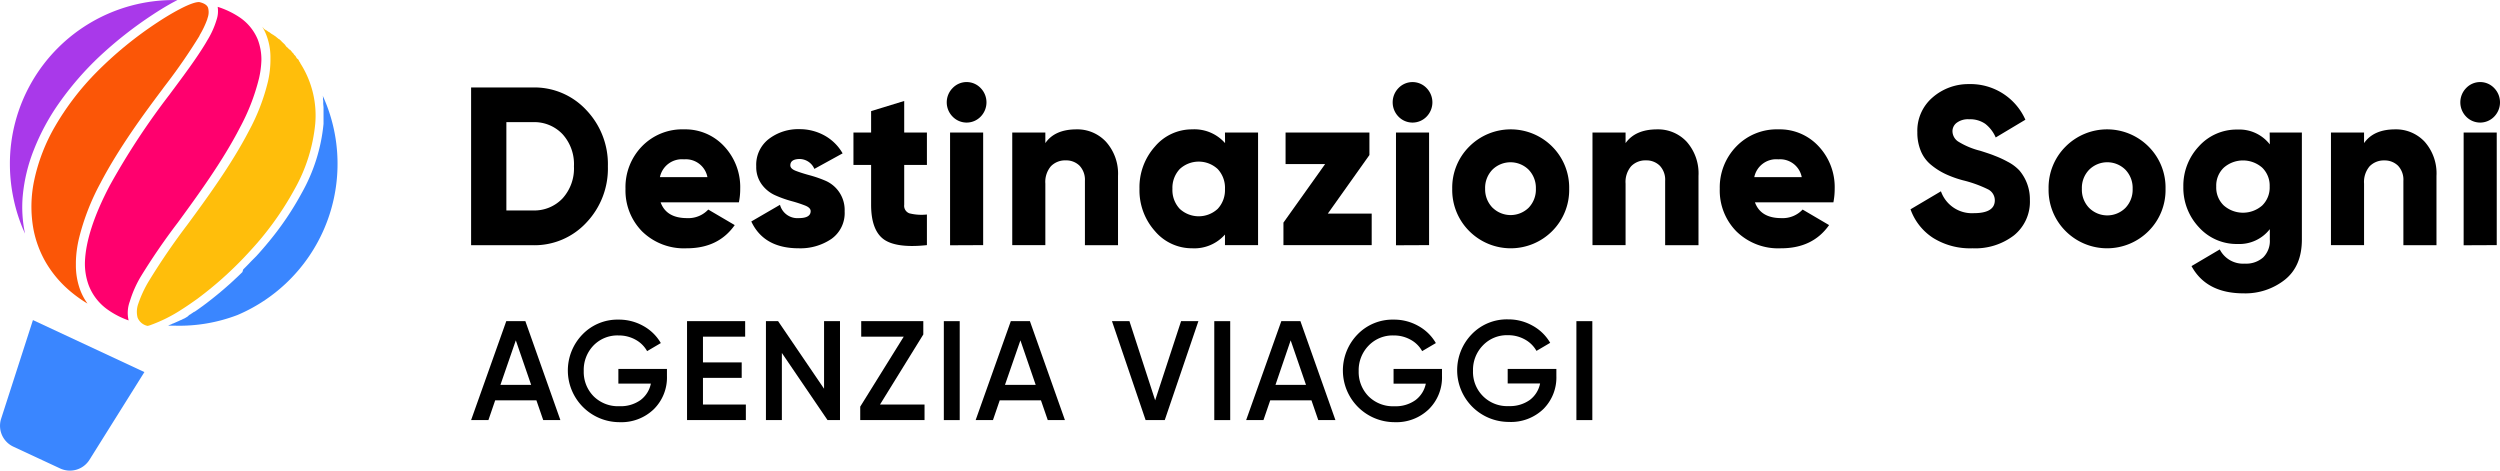
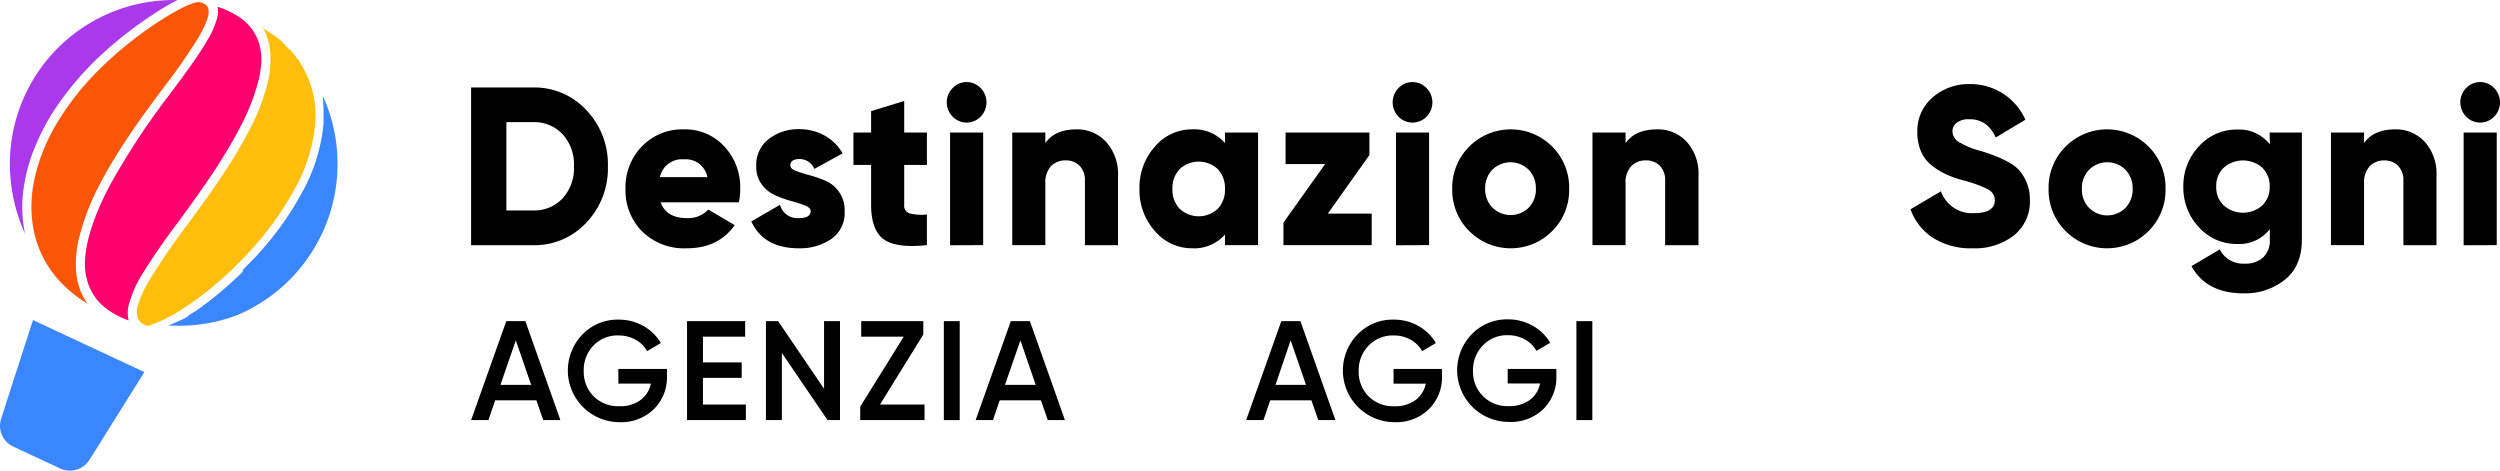
<svg xmlns="http://www.w3.org/2000/svg" viewBox="0 0 505.36 95.13">
  <defs>
    <style>.cls-1{fill:#3a86ff;}.cls-2{fill:#a939ea;}.cls-3{fill:#ff006e;}.cls-4{fill:#fb5607;}.cls-5{fill:#ffbe0b;}</style>
  </defs>
  <g id="Livello_2" data-name="Livello 2">
    <g id="Livello_1-2" data-name="Livello 1">
      <path d="M107.72,17.68a14.31,14.31,0,0,1,10.81,4.58,15.84,15.84,0,0,1,4.35,11.36A15.85,15.85,0,0,1,118.53,45a14.3,14.3,0,0,1-10.81,4.57H95.23V17.68Zm0,24.86a7.84,7.84,0,0,0,6-2.44,9,9,0,0,0,2.3-6.48,9,9,0,0,0-2.3-6.49,7.87,7.87,0,0,0-6-2.44h-5.36V42.54Z" />
      <path d="M133.54,40.9c.77,2.13,2.56,3.19,5.35,3.19a5.49,5.49,0,0,0,4.28-1.73l5.35,3.14q-3.3,4.7-9.72,4.69a12.08,12.08,0,0,1-9-3.41,11.78,11.78,0,0,1-3.36-8.61,11.83,11.83,0,0,1,3.32-8.58,11.35,11.35,0,0,1,8.54-3.44,10.68,10.68,0,0,1,8.1,3.44,12.05,12.05,0,0,1,3.23,8.58,13.16,13.16,0,0,1-.27,2.73Zm-.14-5.1H143a4.44,4.44,0,0,0-4.72-3.59A4.54,4.54,0,0,0,133.4,35.8Z" />
      <path d="M159.76,33.43c0,.46.38.83,1.14,1.12s1.67.58,2.74.87a24,24,0,0,1,3.21,1.11,6.44,6.44,0,0,1,3.89,6.19,6.4,6.4,0,0,1-2.68,5.58,11.16,11.16,0,0,1-6.6,1.89q-7.05,0-9.59-5.42l5.8-3.37a3.64,3.64,0,0,0,3.79,2.69c1.6,0,2.41-.47,2.41-1.41q0-.69-1.14-1.14a26.15,26.15,0,0,0-2.74-.89,22.83,22.83,0,0,1-3.21-1.14A6.79,6.79,0,0,1,154,37.3a5.91,5.91,0,0,1-1.13-3.68,6.57,6.57,0,0,1,2.52-5.51,9.78,9.78,0,0,1,6.22-2,10.35,10.35,0,0,1,5,1.25A9.54,9.54,0,0,1,170.33,31l-5.71,3.14a3.29,3.29,0,0,0-3-2C160.39,32.16,159.76,32.59,159.76,33.43Z" />
      <path d="M187.37,33.34h-4.59V41.4a1.61,1.61,0,0,0,1.07,1.73,10.09,10.09,0,0,0,3.52.23v6.19c-4.25.46-7.2,0-8.83-1.25s-2.45-3.59-2.45-6.9V33.34h-3.57V26.79h3.57V22.46l6.69-2.05v6.38h4.59Z" />
      <path d="M198.23,23.58a3.94,3.94,0,0,1-5.66,0,4.1,4.1,0,0,1,0-5.78,3.91,3.91,0,0,1,5.66,0,4.13,4.13,0,0,1,0,5.78Zm-6.18,26V26.79h6.69V49.55Z" />
      <path d="M217.61,26.15a7.9,7.9,0,0,1,5.95,2.5A9.64,9.64,0,0,1,226,35.57v14h-6.69v-13a4.16,4.16,0,0,0-1.09-3.08,3.84,3.84,0,0,0-2.79-1.07,4,4,0,0,0-3,1.19,4.89,4.89,0,0,0-1.12,3.5V49.55h-6.69V26.79h6.69v2.14C212.57,27.08,214.69,26.15,217.61,26.15Z" />
      <path d="M247.62,26.79h6.69V49.55h-6.69V47.41A8.24,8.24,0,0,1,241,50.19a9.78,9.78,0,0,1-7.54-3.48,12.35,12.35,0,0,1-3.12-8.54,12.34,12.34,0,0,1,3.12-8.54A9.78,9.78,0,0,1,241,26.15a8.24,8.24,0,0,1,6.64,2.78Zm-9.14,15.43a5.65,5.65,0,0,0,7.67,0,5.54,5.54,0,0,0,1.47-4,5.54,5.54,0,0,0-1.47-4.05,5.65,5.65,0,0,0-7.67,0A5.54,5.54,0,0,0,237,38.17,5.54,5.54,0,0,0,238.48,42.22Z" />
      <path d="M268.41,43.18h8.87v6.37H259.44V45l8.43-11.84h-8V26.79h16.95v4.55Z" />
      <path d="M288.37,23.58a3.95,3.95,0,0,1-5.67,0,4.13,4.13,0,0,1,0-5.78,3.93,3.93,0,0,1,5.67,0,4.13,4.13,0,0,1,0,5.78Zm-6.18,26V26.79h6.69V49.55Z" />
      <path d="M313.77,46.71a11.84,11.84,0,0,1-16.77,0,11.72,11.72,0,0,1-3.44-8.54A11.7,11.7,0,0,1,297,29.63a11.84,11.84,0,0,1,16.77,0,11.73,11.73,0,0,1,3.43,8.54A11.75,11.75,0,0,1,313.77,46.71Zm-12-4.67A5.22,5.22,0,0,0,309,42a5.3,5.3,0,0,0,1.47-3.87A5.3,5.3,0,0,0,309,34.3a5.22,5.22,0,0,0-7.32,0,5.3,5.3,0,0,0-1.47,3.87A5.3,5.3,0,0,0,301.72,42Z" />
      <path d="M335,26.15a7.9,7.9,0,0,1,5.95,2.5,9.64,9.64,0,0,1,2.39,6.92v14H336.6v-13a4.12,4.12,0,0,0-1.09-3.08,3.84,3.84,0,0,0-2.79-1.07,4,4,0,0,0-3,1.19,4.89,4.89,0,0,0-1.12,3.5V49.55h-6.69V26.79h6.69v2.14Q330.58,26.15,335,26.15Z" />
-       <path d="M354.75,40.9q1.17,3.2,5.35,3.19a5.51,5.51,0,0,0,4.29-1.73l5.35,3.14q-3.3,4.7-9.73,4.69a12.06,12.06,0,0,1-9-3.41,11.75,11.75,0,0,1-3.37-8.61A11.87,11.87,0,0,1,351,29.59a11.38,11.38,0,0,1,8.54-3.44,10.68,10.68,0,0,1,8.1,3.44,12.05,12.05,0,0,1,3.23,8.58,13.9,13.9,0,0,1-.26,2.73Zm-.13-5.1h9.59a4.45,4.45,0,0,0-4.73-3.59A4.52,4.52,0,0,0,354.62,35.8Z" />
      <path d="M398.73,50.19a14.09,14.09,0,0,1-8-2.12,11.45,11.45,0,0,1-4.53-5.76l6.15-3.64A6.63,6.63,0,0,0,399,43.09c2.82,0,4.24-.87,4.24-2.6a2.48,2.48,0,0,0-1.36-2.21,24.85,24.85,0,0,0-5.11-1.84,21.5,21.5,0,0,1-3.43-1.23,13.73,13.73,0,0,1-2.88-1.8,7.08,7.08,0,0,1-2.14-2.8,9.58,9.58,0,0,1-.74-3.87,8.85,8.85,0,0,1,3.1-7.06A11,11,0,0,1,398,17a12.13,12.13,0,0,1,11.42,7.2l-6,3.59a7,7,0,0,0-2.1-2.75,5.38,5.38,0,0,0-3.3-.93,3.82,3.82,0,0,0-2.47.7,2.13,2.13,0,0,0-.87,1.71,2.55,2.55,0,0,0,1.09,2.05,15.53,15.53,0,0,0,4.53,1.91c1.25.4,2.21.71,2.9,1a20.54,20.54,0,0,1,2.61,1.2,8.79,8.79,0,0,1,2.4,1.78,9,9,0,0,1,2.12,5.94,8.74,8.74,0,0,1-3.21,7.17A12.81,12.81,0,0,1,398.73,50.19Z" />
      <path d="M434.32,46.71a11.84,11.84,0,0,1-16.77,0,11.72,11.72,0,0,1-3.44-8.54,11.7,11.7,0,0,1,3.44-8.54,11.84,11.84,0,0,1,16.77,0,11.69,11.69,0,0,1,3.43,8.54A11.71,11.71,0,0,1,434.32,46.71Zm-12-4.67a5.2,5.2,0,0,0,7.31,0,5.3,5.3,0,0,0,1.47-3.87,5.3,5.3,0,0,0-1.47-3.87,5.2,5.2,0,0,0-7.31,0,5.26,5.26,0,0,0-1.48,3.87A5.26,5.26,0,0,0,422.28,42Z" />
      <path d="M458.8,26.79h6.51V48.41c0,3.59-1.14,6.29-3.43,8.13a12.89,12.89,0,0,1-8.34,2.76Q446,59.3,443,53.79l5.71-3.37a5.29,5.29,0,0,0,5.08,2.87,5.17,5.17,0,0,0,3.7-1.26,4.68,4.68,0,0,0,1.34-3.62V46.32a7.79,7.79,0,0,1-6.51,3,10.25,10.25,0,0,1-7.83-3.39,11.63,11.63,0,0,1-3.14-8.18,11.62,11.62,0,0,1,3.14-8.17,10.25,10.25,0,0,1,7.83-3.39,7.79,7.79,0,0,1,6.51,3Zm-9.27,14.75a5.89,5.89,0,0,0,7.76,0,5.07,5.07,0,0,0,1.51-3.83,5.06,5.06,0,0,0-1.51-3.82,5.89,5.89,0,0,0-7.76,0A5,5,0,0,0,448,37.71,5,5,0,0,0,449.53,41.54Z" />
      <path d="M484.18,26.15a7.9,7.9,0,0,1,5.95,2.5,9.64,9.64,0,0,1,2.39,6.92v14h-6.69v-13a4.12,4.12,0,0,0-1.09-3.08A3.84,3.84,0,0,0,482,32.43a4,4,0,0,0-3,1.19,4.89,4.89,0,0,0-1.12,3.5V49.55h-6.69V26.79h6.69v2.14Q479.81,26.15,484.18,26.15Z" />
      <path d="M504.18,23.58a3.94,3.94,0,0,1-5.66,0,4.13,4.13,0,0,1,0-5.78,3.91,3.91,0,0,1,5.66,0,4.13,4.13,0,0,1,0,5.78Zm-6.17,26V26.79h6.69V49.55Z" />
      <path d="M109.81,84.92l-1.38-4H100.1l-1.37,4h-3.5l7.11-20h3.86l7.08,20Zm-8.65-7.12h6.21l-3.1-9Z" />
      <path d="M134.82,74.58V76a9,9,0,0,1-2.66,6.72,9.44,9.44,0,0,1-6.94,2.62,10.45,10.45,0,0,1-7.48-17.73,9.84,9.84,0,0,1,7.32-3,10,10,0,0,1,5,1.29,9.19,9.19,0,0,1,3.52,3.45l-2.77,1.63a5.9,5.9,0,0,0-2.32-2.3,6.87,6.87,0,0,0-3.44-.87A6.72,6.72,0,0,0,120,69.81,7.11,7.11,0,0,0,118,75a7,7,0,0,0,2,5.11,7,7,0,0,0,5.24,2,6.86,6.86,0,0,0,4.24-1.24,5.51,5.51,0,0,0,2.09-3.33H125V74.58Z" />
      <path d="M142.1,81.77h8.67v3.15H138.88v-20h11.75v3.14H142.1v5.2h7.83v3.12H142.1Z" />
      <path d="M166.58,64.92h3.22v20h-2.52l-9.23-13.57V84.92h-3.22v-20h2.46l9.29,13.66Z" />
      <path d="M177.89,81.77h9v3.15h-13V82.2l8.79-14.14h-8.59V64.92h12.55v2.69Z" />
      <path d="M190.79,64.92H194v20h-3.21Z" />
      <path d="M211.8,84.92l-1.38-4h-8.33l-1.37,4h-3.5l7.11-20h3.86l7.08,20Zm-8.65-7.12h6.21l-3.09-9Z" />
-       <path d="M231.58,84.92l-6.8-20h3.53l5.2,16,5.24-16h3.5l-6.8,20Z" />
-       <path d="M245.46,64.92h3.22v20h-3.22Z" />
      <path d="M266.48,84.92l-1.38-4h-8.33l-1.37,4h-3.5l7.11-20h3.86l7.08,20Zm-8.65-7.12H264l-3.1-9Z" />
      <path d="M291.49,74.58V76a9,9,0,0,1-2.66,6.72,9.43,9.43,0,0,1-6.93,2.62,10.45,10.45,0,0,1-7.49-17.73,9.84,9.84,0,0,1,7.32-3,9.94,9.94,0,0,1,5,1.29,9.19,9.19,0,0,1,3.52,3.45l-2.77,1.63a5.83,5.83,0,0,0-2.32-2.3,6.87,6.87,0,0,0-3.44-.87,6.73,6.73,0,0,0-5.07,2.06,7.11,7.11,0,0,0-2,5.14,7,7,0,0,0,2,5.11,7,7,0,0,0,5.24,2,6.86,6.86,0,0,0,4.24-1.24,5.51,5.51,0,0,0,2.09-3.33H281.7V74.58Z" />
      <path d="M314.61,74.58V76A9,9,0,0,1,312,82.67,9.45,9.45,0,0,1,305,85.29a10.45,10.45,0,0,1-7.49-17.73,9.84,9.84,0,0,1,7.32-3,9.94,9.94,0,0,1,5,1.29,9.22,9.22,0,0,1,3.53,3.45l-2.77,1.63a5.93,5.93,0,0,0-2.33-2.3,6.84,6.84,0,0,0-3.44-.87,6.69,6.69,0,0,0-5.06,2.06,7.08,7.08,0,0,0-2,5.14A6.9,6.9,0,0,0,305,82.09a6.9,6.9,0,0,0,4.24-1.24,5.5,5.5,0,0,0,2.08-3.33h-6.55V74.58Z" />
      <path d="M318.66,64.92h3.22v20h-3.22Z" />
      <path class="cls-1" d="M12.15,94.69,2.68,90.28A4.65,4.65,0,0,1,.23,84.64L6.66,64.7,29.19,75.21,18.05,93A4.66,4.66,0,0,1,12.15,94.69Z" />
      <path class="cls-2" d="M6.86,30.24A45.09,45.09,0,0,1,12,20.75a61.91,61.91,0,0,1,8-9.23A80,80,0,0,1,30.91,2.94c.89-.59,2.66-1.72,4.46-2.67l.5-.26h-.78A33.1,33.1,0,0,0,2,33.14a33.92,33.92,0,0,0,.79,7.26A33.3,33.3,0,0,0,5,47.1l.06.12a25.77,25.77,0,0,1-.46-7.64A33.58,33.58,0,0,1,6.86,30.24Z" />
      <path class="cls-3" d="M28.4,56A130,130,0,0,1,35.94,45c3.78-5.18,9-12.28,12.54-19.17a42.13,42.13,0,0,0,3.88-10,19,19,0,0,0,.48-3.65,11.36,11.36,0,0,0-.72-4.15,10,10,0,0,0-3.78-4.59A17.49,17.49,0,0,0,44,1.38,5.46,5.46,0,0,1,43.78,4,17.38,17.38,0,0,1,42,8c-.13.21-.25.43-.38.65-1.83,3.06-4.44,6.56-7.2,10.26l-.06.09A147,147,0,0,0,22.17,37.54q-4.77,9.1-5,15.39a12.67,12.67,0,0,0,.76,4.73,10.71,10.71,0,0,0,3.85,4.94A17.12,17.12,0,0,0,26,64.77a6.67,6.67,0,0,1,.24-3.84A22.65,22.65,0,0,1,28.4,56Z" />
      <path class="cls-4" d="M9.24,53a22.51,22.51,0,0,0,4.63,5.59,26.74,26.74,0,0,0,3.82,2.78,12,12,0,0,1-1.41-2.58,14.33,14.33,0,0,1-.94-5.06c0-.26,0-.53,0-.79A22.85,22.85,0,0,1,16,48.05,47.36,47.36,0,0,1,20.31,37c3.82-7.3,9.05-14.34,12.55-19,.16-.23.32-.44.48-.65a115.85,115.85,0,0,0,7-10.13l0-.07A18.65,18.65,0,0,0,41.93,3.8s0-.06,0-.08a3.38,3.38,0,0,0,.14-2.11C42,1.4,41.78.76,40.29.42h-.13c-.4,0-1.47.18-3.93,1.48-1.75.92-3.45,2-4.31,2.57A76.33,76.33,0,0,0,19.47,14.64a54.56,54.56,0,0,0-8.33,10.88A37,37,0,0,0,6.93,36.38a25.52,25.52,0,0,0-.14,10.1A21.53,21.53,0,0,0,9.24,53Z" />
      <path class="cls-1" d="M48,63.68A33.2,33.2,0,0,0,66.1,21.41c-.27-.7-.56-1.4-.87-2.08h0l.06.31v.06c0,.11,0,.21,0,.32v0c0,.1,0,.21.05.31v0a3.11,3.11,0,0,1,0,.32v.05l0,.32v0l.06.67v.05c0,.11,0,.22,0,.33v.05c0,.11,0,.22,0,.33v0c0,.1,0,.21,0,.32v.81c0,.11,0,.22,0,.32v0c0,.12,0,.23,0,.34v.06c0,.11,0,.22,0,.33v.06c0,.12,0,.23,0,.35a35.32,35.32,0,0,1-4.42,14,60.74,60.74,0,0,1-6.46,9.6c-.86,1.05-1.76,2.1-2.71,3.14l-1,1-.66.69-.49.5-.5.5L49,55l-.61.59-.47.45-.49.45a3.07,3.07,0,0,1-.26.25l-.36.33-.42.38-.15.13c-1.47,1.32-3,2.56-4.49,3.7l-.79.59-.31.22-.08.06-.29.21h0l-.3.21-.08.06-.28.19,0,0-.3.21-.08,0-.26.18,0,0-.29.19-.08.06-.25.16-.05,0L37.9,64l-.08.05-.25.15,0,0-.29.18-.08,0-.23.15-.07,0-.28.16-.07,0-.23.13-.07,0-.28.16-.06,0a1.71,1.71,0,0,0-.23.13l-.07,0-.28.15-.06,0-.23.12-.07,0-.27.14,0,0-.23.11-.07,0-.27.13,0,0-.14.07c.41,0,.83,0,1.24,0A32.86,32.86,0,0,0,48,63.68Z" />
      <path class="cls-5" d="M29.84,65.88a4.26,4.26,0,0,0,.42-.11h0a30.34,30.34,0,0,0,6.51-3.24c1-.63,2-1.33,3.07-2.09A73.75,73.75,0,0,0,47.4,54q1.65-1.61,3.2-3.32a62,62,0,0,0,8.91-12.37,33.52,33.52,0,0,0,4.21-13.25,19.57,19.57,0,0,0-2.84-12c-.05-.08-.1-.16-.16-.24l0-.06-.13-.21,0,0c-.06-.08-.11-.16-.16-.24l0-.06-.13-.19,0-.05L60,11.8l0-.05-.15-.19,0-.06c-.06-.07-.11-.15-.17-.23l0,0L59.4,11l0-.06-.18-.23h0L59,10.53l0-.06-.18-.21,0,0-.2-.22L58.47,10l-.17-.19,0,0a2.09,2.09,0,0,0-.2-.22l-.05,0-.18-.18,0,0L57.57,9l0,0-.18-.18-.06-.05-.22-.21,0,0-.21-.19,0-.05-.48-.42-.06,0L56,7.61l0,0-.25-.21,0,0-.22-.17-.05,0-.25-.2-.06,0a1.84,1.84,0,0,0-.22-.17l-.05,0-.27-.21,0,0-.24-.18-.06,0a2.83,2.83,0,0,0-.28-.2h0l-.27-.19-.06,0-.28-.19h0L53,5.39l0,0a11,11,0,0,1,.78,1.53,12.53,12.53,0,0,1,.89,4.47q0,.42,0,.87a20.06,20.06,0,0,1-.5,4.2,41.12,41.12,0,0,1-3.85,10c-3.5,6.74-8.47,13.57-12.47,19a136,136,0,0,0-7.75,11.34,23.35,23.35,0,0,0-2.15,4.61,4.75,4.75,0,0,0-.14,2.78A2.77,2.77,0,0,0,29.84,65.88Z" />
    </g>
  </g>
</svg>